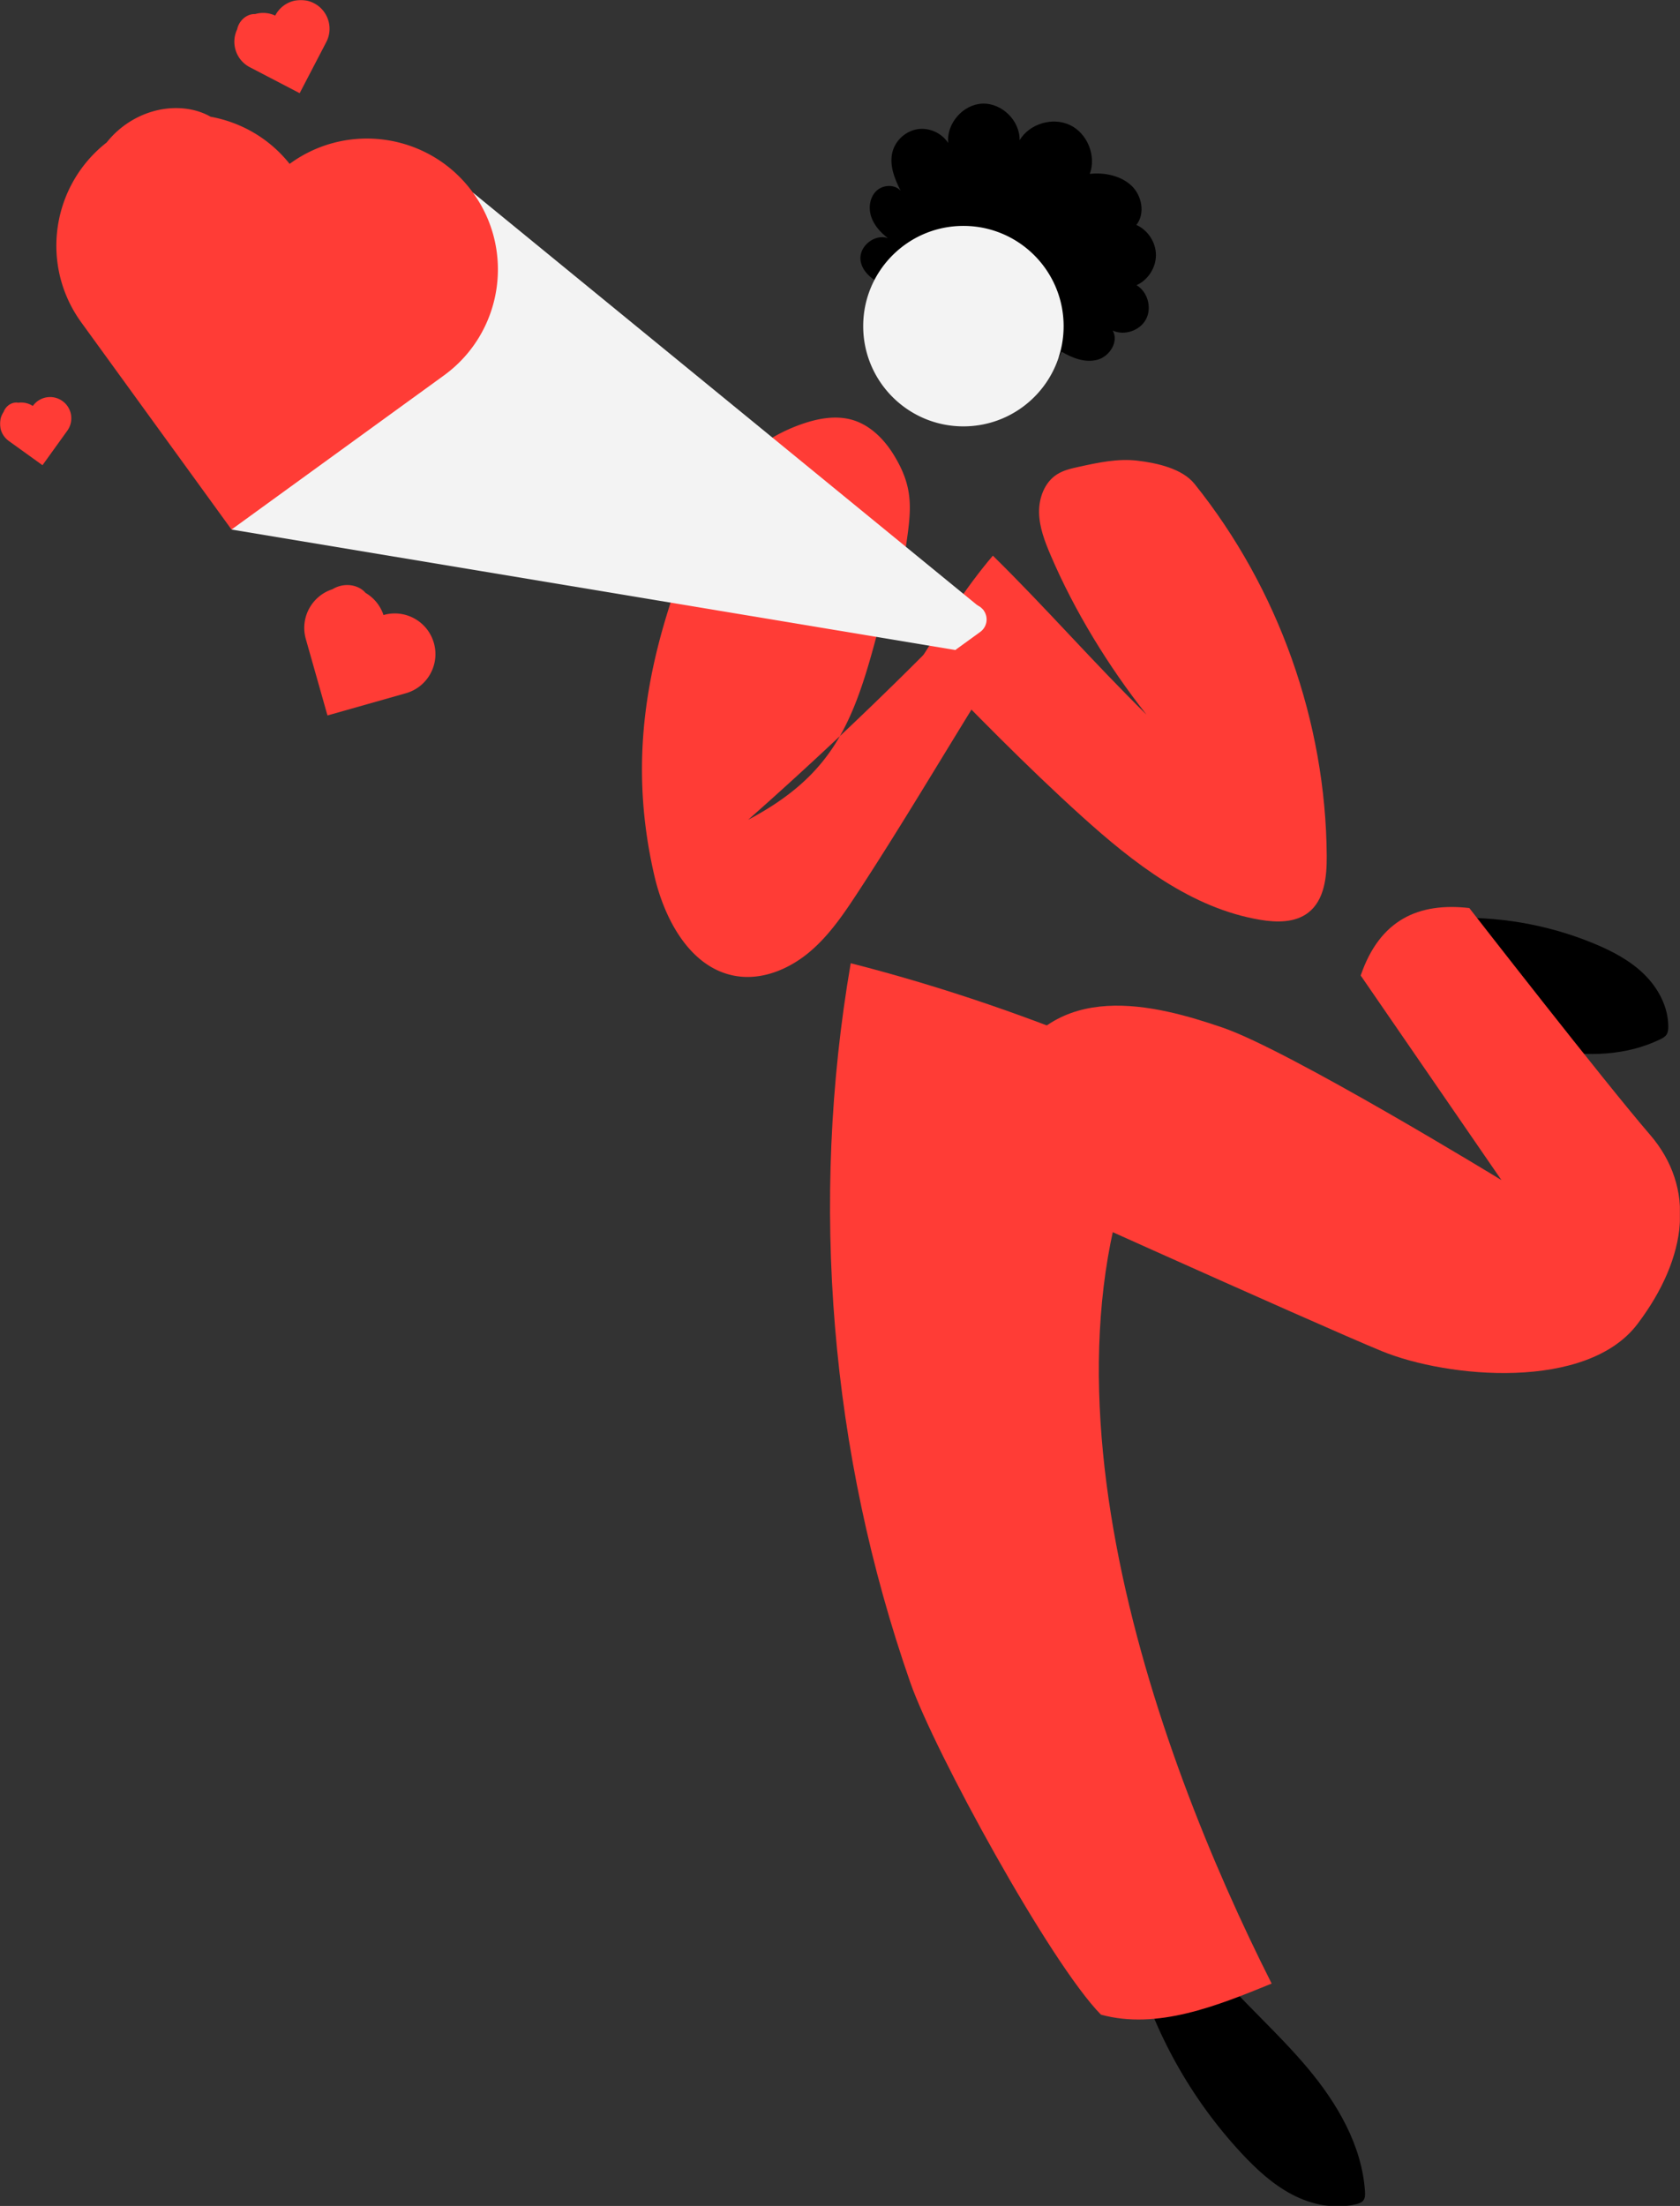
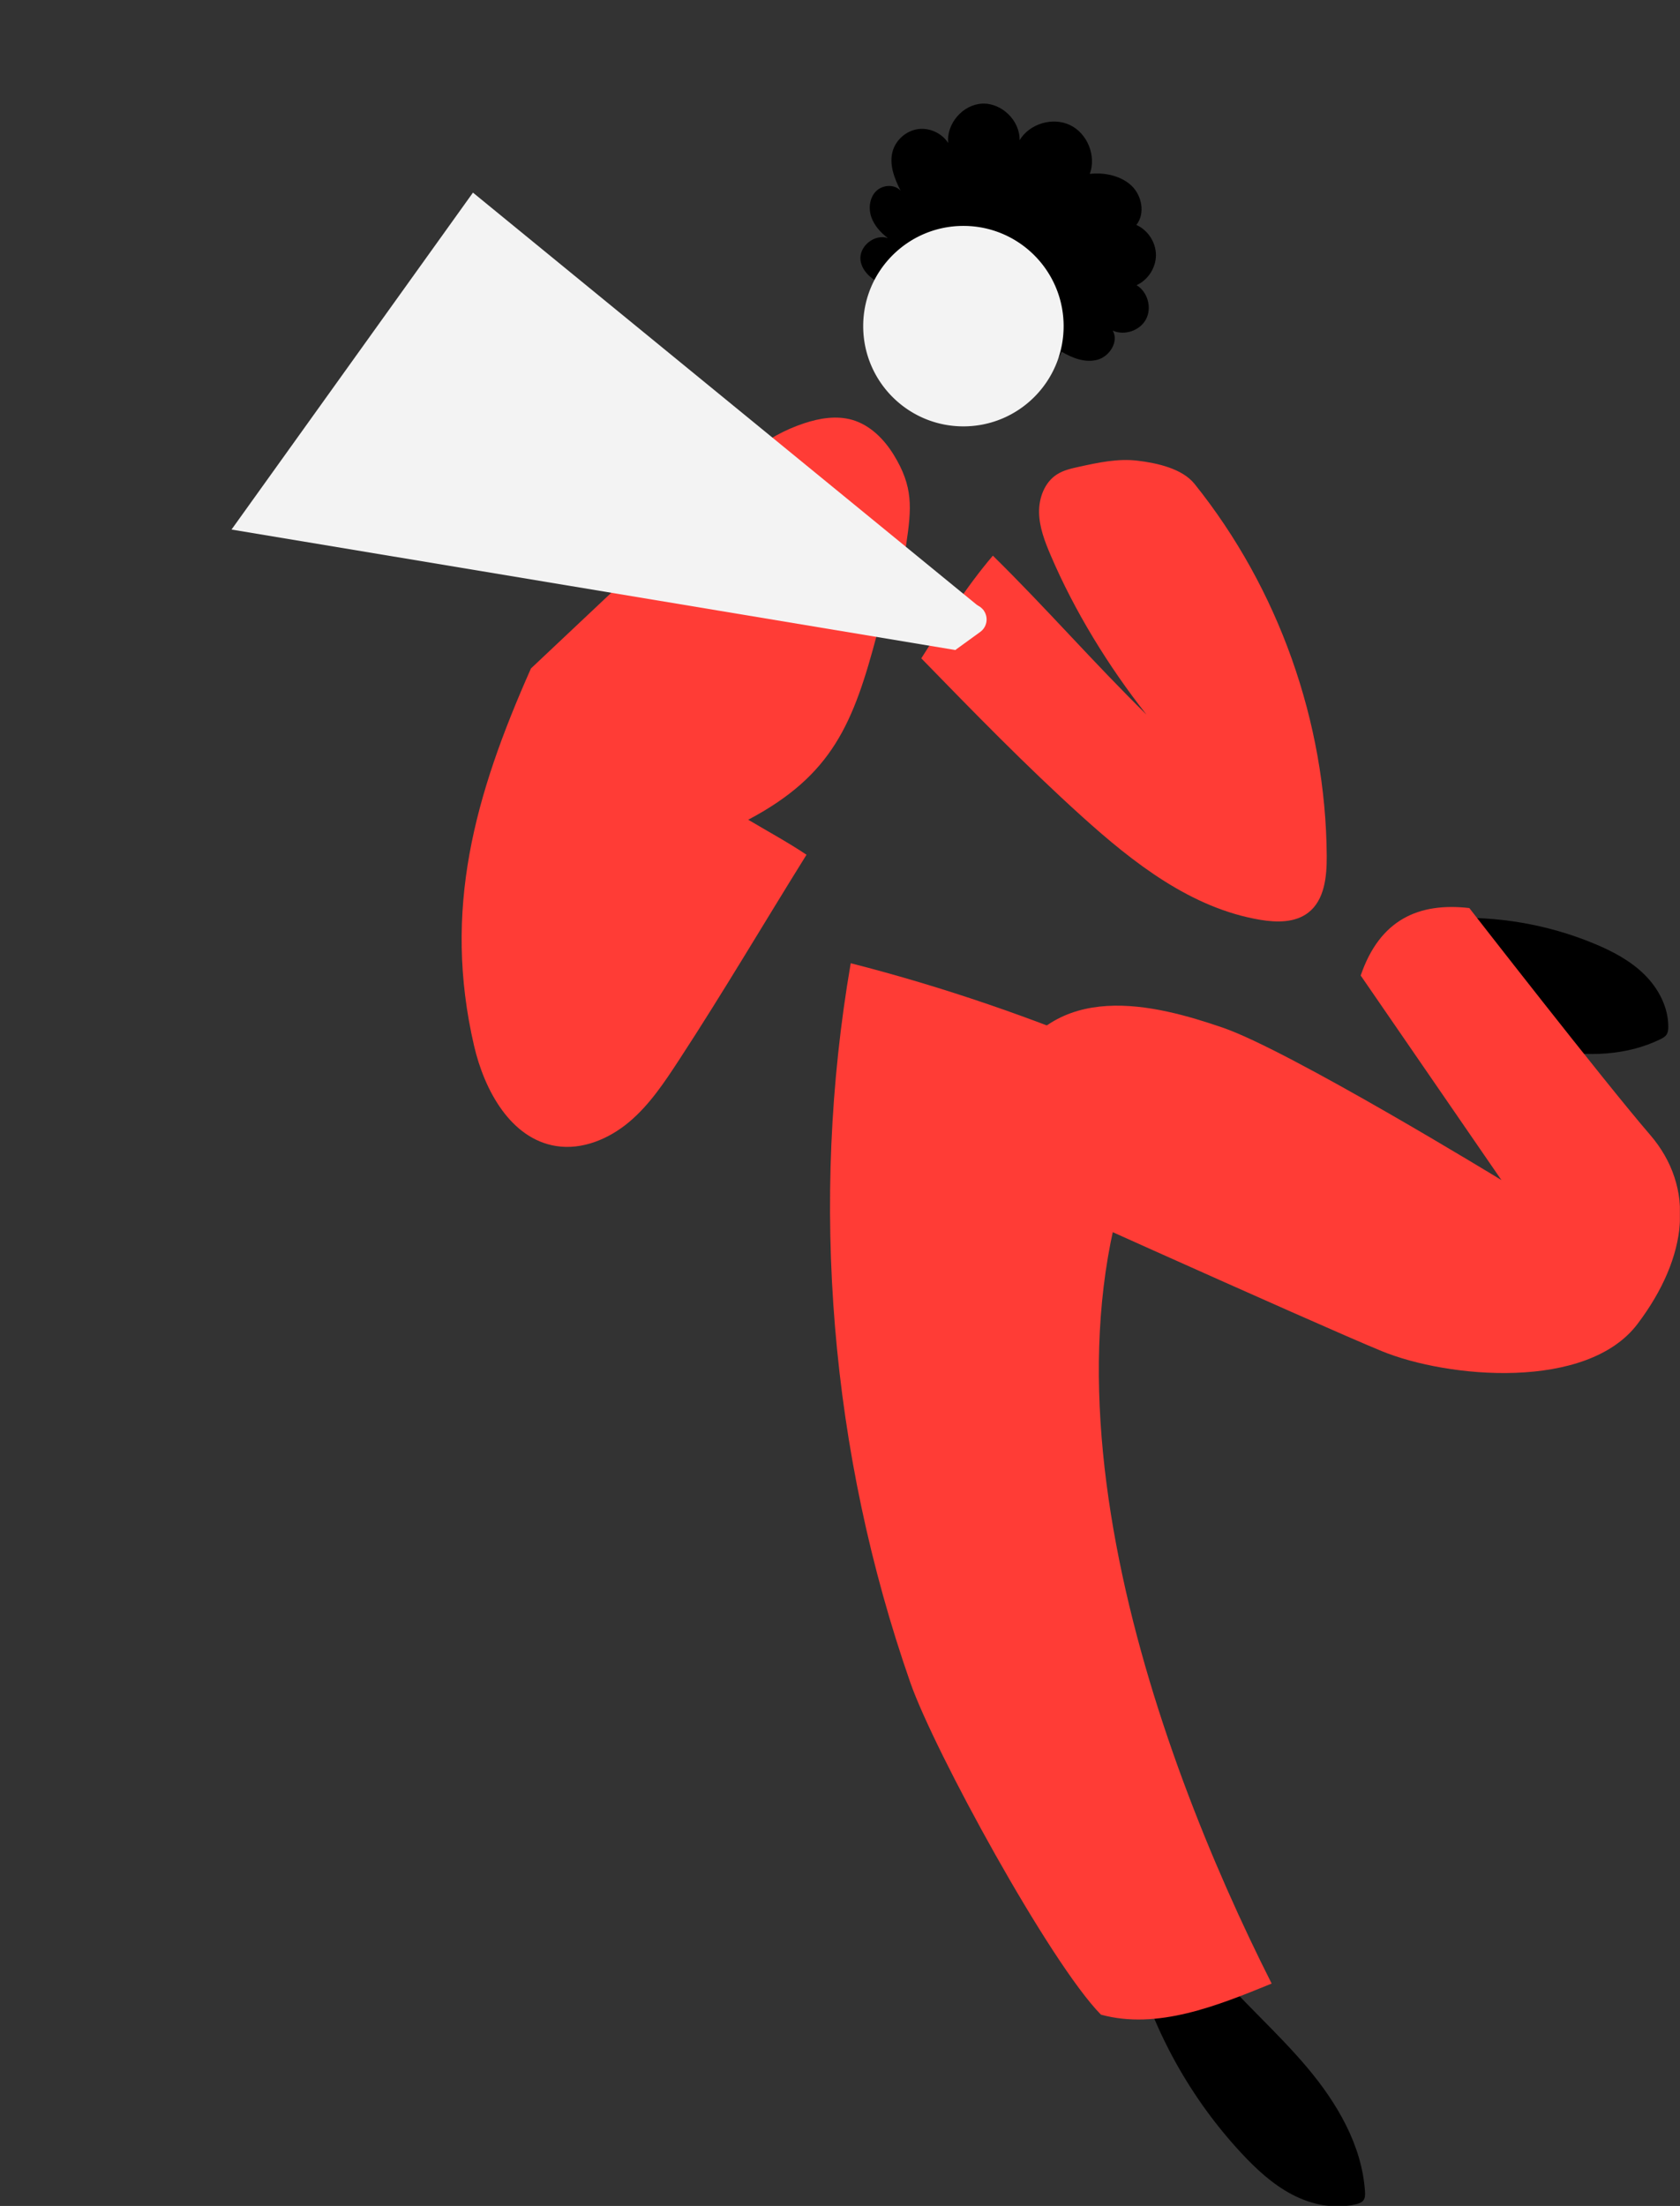
<svg xmlns="http://www.w3.org/2000/svg" xmlns:xlink="http://www.w3.org/1999/xlink" viewBox="0 0 1410 1851">
  <rect x="0" y="0" width="1410" height="1851" fill="#333333" stroke="none" />
  <defs>
    <path id="a" d="M0 0h1410.199v1851.43H0z" />
  </defs>
  <g fill="none" fill-rule="evenodd">
    <mask id="b" fill="#fff">
      <use xlink:href="#a" />
    </mask>
    <path fill="#000" d="M1213.908 770.553c42.146-2.269 84.78 5.012 123.784 21.14 15.355 6.349 30.391 14.22 42.251 25.857 11.86 11.637 20.308 27.493 20.217 44.11-.013 2.236-.214 4.586-1.442 6.455-1.223 1.861-3.281 2.974-5.282 3.95-28.24 13.776-61.339 14.847-92.207 8.975-30.868-5.87-60.06-18.247-88.978-30.538-14.502-6.164-31.581-16.328-30.245-32.03" mask="url(#b)" />
-     <path fill="#FF3C36" d="M596.979 418.302c17.204-29.487 45.428-52.369 77.836-63.102 13.055-4.324 27.318-6.709 40.524-2.869 14.895 4.33 26.637 16.113 34.755 29.331 16.439 26.766 15.08 44.344 10.433 75.41-4.648 31.065-16.312 44.216-24.342 74.583-19.893 75.233-37.411 118.704-108.21 156.184A3214.683 3214.683 0 0 0 779.329 545.24c16.28 9.701 33.169 18.832 48.918 29.375-35.556 57.053-70.19 115.924-106.972 172.195-12.182 18.636-24.673 37.506-41.686 51.869-17.013 14.362-39.471 23.846-61.463 20.371-38.052-6.014-60.2-46.592-68.894-84.123-26.423-114.046.234-209.633 47.747-316.625" mask="url(#b)" />
+     <path fill="#FF3C36" d="M596.979 418.302c17.204-29.487 45.428-52.369 77.836-63.102 13.055-4.324 27.318-6.709 40.524-2.869 14.895 4.33 26.637 16.113 34.755 29.331 16.439 26.766 15.08 44.344 10.433 75.41-4.648 31.065-16.312 44.216-24.342 74.583-19.893 75.233-37.411 118.704-108.21 156.184c16.28 9.701 33.169 18.832 48.918 29.375-35.556 57.053-70.19 115.924-106.972 172.195-12.182 18.636-24.673 37.506-41.686 51.869-17.013 14.362-39.471 23.846-61.463 20.371-38.052-6.014-60.2-46.592-68.894-84.123-26.423-114.046.234-209.633 47.747-316.625" mask="url(#b)" />
    <path fill="#FF3C36" d="M1002.624 406.113c70.414 87.756 110.159 199.647 110.88 312.158.11 17.304-1.816 36.971-15.516 47.542-11.058 8.533-26.471 8.308-40.248 6.008-57.783-9.649-106.432-47.666-149.9-86.941-46.72-42.213-90.683-87.36-134.61-132.471 19.328-30.304 36.774-58.785 60.073-86.153 45.225 44.466 83.606 88.795 128.83 133.261-31.636-40.093-60.401-86.855-80.427-133.837-4.836-11.346-9.373-23.153-9.62-35.485-.248-12.331 4.574-25.434 14.955-32.094 5.49-3.522 12.014-4.983 18.385-6.382 16.218-3.563 32.809-7.146 49.294-5.161 16.485 1.985 37.513 6.605 47.904 19.555" mask="url(#b)" />
    <path fill="#000" d="M762.274 248.156c-7.532-4.464-16.202-6.635-23.994-10.627-7.792-3.993-15.124-10.689-16.087-19.391-1.284-11.61 11.966-22.166 22.996-18.32-6.095-4.68-11.537-10.615-13.978-17.902-2.44-7.287-1.358-16.07 4.077-21.501 5.436-5.432 15.463-6.083 20.59-.361-5.202-10.228-9.772-21.866-6.75-32.936 2.617-9.578 11.218-17.239 21.035-18.732 9.816-1.495 20.306 3.26 25.653 11.627-1.656-16.265 12.366-32.414 28.703-33.057 16.337-.643 31.583 14.355 31.21 30.7 8.318-13.863 27.767-19.698 42.343-12.702 14.575 6.997 22.189 25.819 16.577 40.981 12.044-1.477 26.24 1.529 35.029 9.895 8.789 8.366 11.573 23.394 4.06 32.922 9.686 4.317 16.394 14.609 16.432 25.214.038 10.604-6.595 20.946-16.25 25.332 9.306 5.609 13.01 18.869 7.96 28.492-5.05 9.621-18.07 14.103-27.972 9.629 5.25 9.208-2.555 21.619-12.776 24.426-10.221 2.807-21.072-1.334-30.171-6.772-3.306 11.141-17.564 15.809-28.762 12.699-11.197-3.108-19.918-11.671-28.11-19.914" mask="url(#b)" />
    <path fill="#FF3C36" d="M818.679 982.106s285.417 128.81 340.949 151.6c55.532 22.79 172.215 33.44 214.716-22.783 42.502-56.223 48.751-114.465 10.49-158.78-38.261-44.315-151.655-190.203-151.655-190.203-42.539-4.862-75.127 9.709-91.169 56.612l118.112 171.642s-178.147-108.885-234.076-127.977c-55.928-19.092-142.266-42.382-180.974 39.495-38.71 81.878-26.393 80.394-26.393 80.394" mask="url(#b)" />
    <path fill="#F3F3F3" d="M892.684 273.664c0 46.451-37.656 84.106-84.106 84.106-46.451 0-84.107-37.655-84.107-84.106 0-46.451 37.656-84.106 84.107-84.106 46.45 0 84.106 37.655 84.106 84.106m-64.812 248.154a12.872 12.872 0 0 0-2.3-9.613c-4.188-5.773-12.263-7.058-18.036-2.871l-.049.036a12.853 12.853 0 0 0-7.794-4.648c-1.314-.75-2.89-.976-4.392-.793-2.288.279-4.433 1.518-5.857 3.326-5.3 4.14-6.539 11.661-2.843 17.265.106.162.217.322.333.481l14.821 20.433 20.908-15.165.038-.028a12.873 12.873 0 0 0 5.171-8.423" mask="url(#b)" />
    <path fill="#F3F3F3" d="M825.572 512.205 396.943 161.63 194.309 444.346l607.446 101.088" mask="url(#b)" />
-     <path fill="#FF3C36" d="M416.514 243.415c4.42-27.769-1.756-57.225-19.57-81.785-35.63-49.119-104.33-60.055-153.45-24.425l-.419.303c-17.142-21.551-40.943-34.948-66.308-39.545-11.18-6.38-24.588-8.309-37.374-6.75-19.467 2.373-37.713 12.915-49.826 28.301-45.103 35.219-55.637 99.21-24.19 146.889.902 1.378 1.85 2.744 2.831 4.097L194.31 444.346l177.882-129.029.326-.237c24.56-17.814 39.576-43.897 43.997-71.665m-55.397 322.096c4.257-7.624 5.606-16.874 3.038-25.94-5.135-18.133-23.998-28.668-42.13-23.531l-.156.043c-2.694-8.117-8.2-14.568-15.105-18.621-2.577-3.056-6.28-5.052-10.175-5.965-5.93-1.39-12.378-.267-17.555 2.924-16.919 5.446-26.833 22.978-22.763 40.244.117.498.247.998.389 1.497l18.178 64.176 65.666-18.601.12-.034c9.067-2.568 16.235-8.568 20.493-16.192M275.466 16.889a24.065 24.065 0 0 0-11.874-14.156c-11.824-6.159-26.402-1.566-32.561 10.259l-.053.1c-5.485-2.554-11.478-2.85-16.915-1.264-2.824-.158-5.65.779-8.01 2.34-3.593 2.377-6.146 6.24-7.017 10.453-5.41 11.351-1.2 24.963 9.662 31.249.312.182.633.358.958.527l41.85 21.798 22.304-42.822.04-.078a24.07 24.07 0 0 0 1.616-18.406M59.62 348.119a17.752 17.752 0 0 0-7.175-11.59c-7.983-5.746-19.113-3.932-24.86 4.051l-.048.068c-3.735-2.444-8.08-3.294-12.217-2.71-2.046-.413-4.207-.028-6.096.863-2.875 1.356-5.146 3.907-6.227 6.892-5.15 7.716-3.513 18.1 3.754 23.837.209.166.424.328.644.486l28.256 20.336 20.808-28.911.038-.053a17.757 17.757 0 0 0 3.123-13.269" mask="url(#b)" />
    <path fill="#000" d="M1017.234 1649.467c25.032 29.861 54.727 55.544 79.836 85.34 25.109 29.795 46.011 65.265 48.549 104.147.171 2.616.179 5.49-1.462 7.534-1.355 1.687-3.546 2.428-5.64 2.972-18.01 4.68-37.488.63-53.978-7.993-16.49-8.622-30.351-21.515-43.005-35.158-41.792-45.059-72.65-100.19-89.201-159.375" mask="url(#b)" />
    <path fill="#FF3C36" d="M714 808.246c-34.627 201.094-17.24 410.921 50.011 603.573 20.117 57.628 117.177 235.178 159.995 278.677 47.415 12.967 97.758-7.53 143.28-26.079-99.064-196.09-221.148-533.805-83.26-757.502-10.527-14.545-25.328-13.93-41.855-20.944C867.803 854.413 792.275 828.23 714 808.246" mask="url(#b)" />
  </g>
</svg>